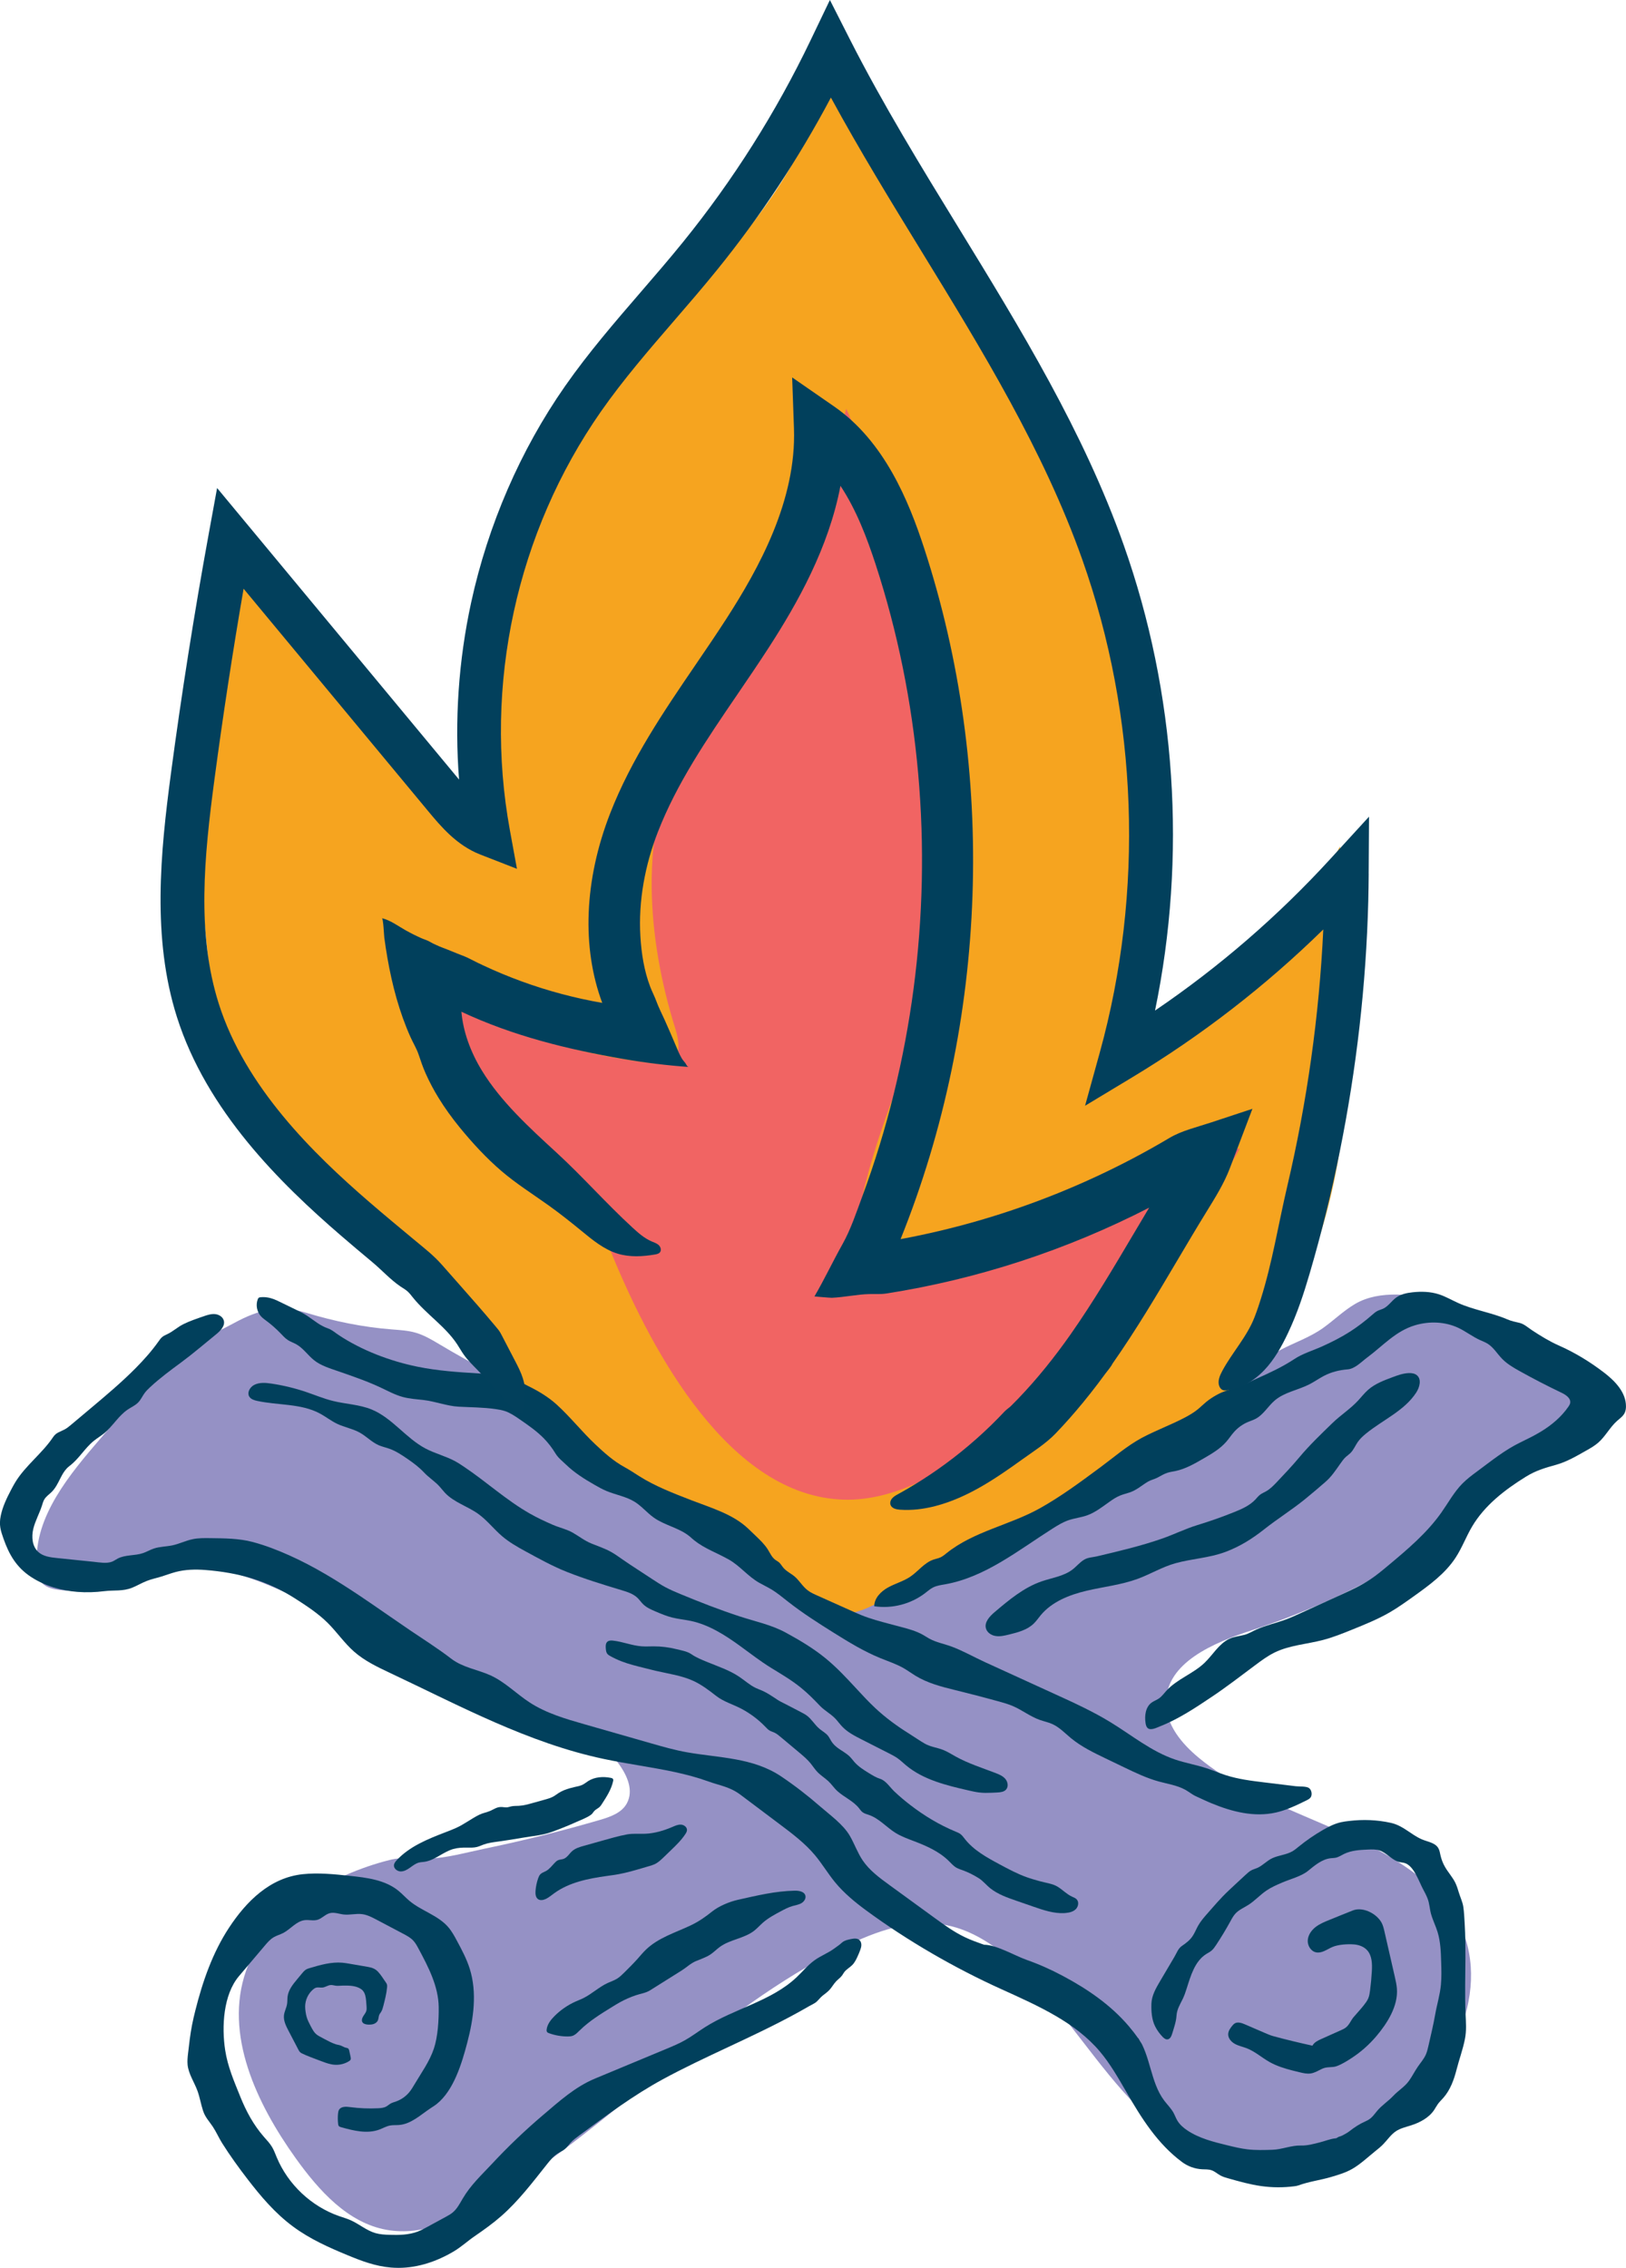
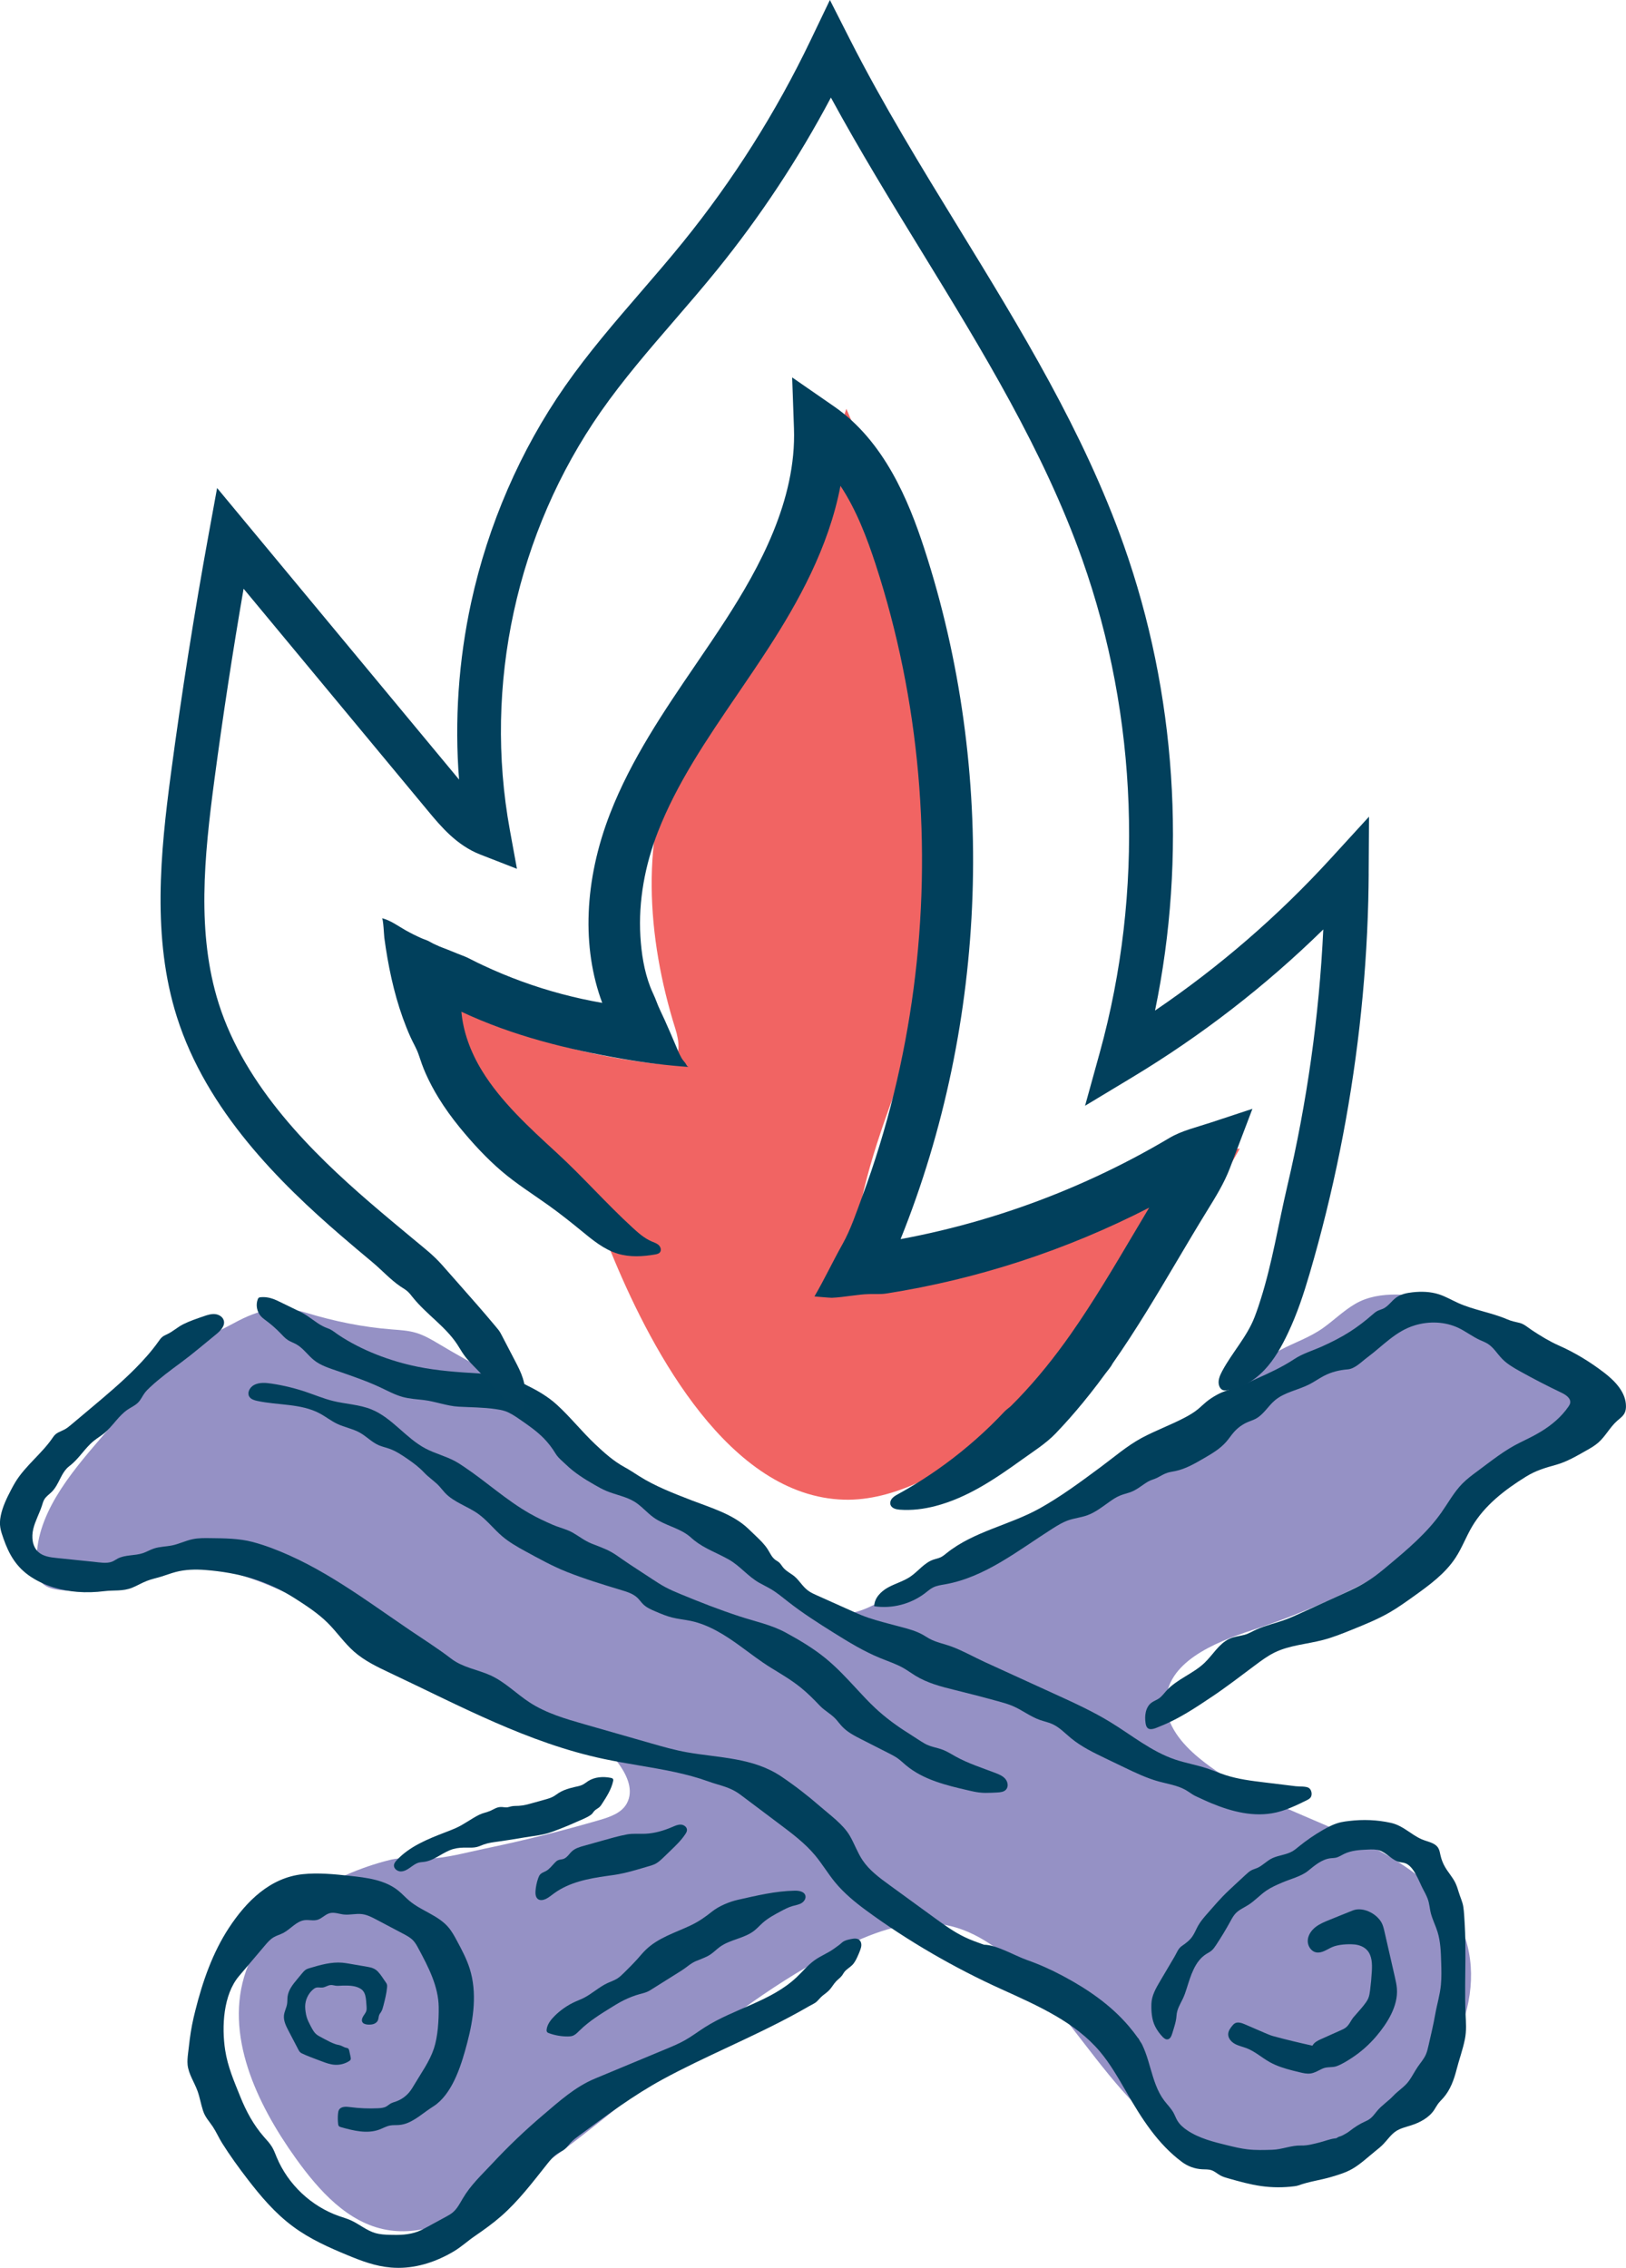
<svg xmlns="http://www.w3.org/2000/svg" id="Layer_1" data-name="Layer 1" viewBox="0 0 925.67 1290.67">
  <defs>
    <style>
      .cls-1 {
        fill: #f16463;
      }

      .cls-1, .cls-2, .cls-3, .cls-4, .cls-5 {
        stroke-width: 0px;
      }

      .cls-2 {
        fill: #9591c5;
      }

      .cls-3 {
        fill: #f6a41f;
      }

      .cls-4 {
        fill: #02405c;
      }

      .cls-5 {
        fill: #01405c;
      }
    </style>
  </defs>
-   <path class="cls-3" d="M273.16,774.9c-7.65-12.11-14.46-24.79-23.23-36.11-25.51-32.95-65.59-51.98-91.89-84.31-19.3-23.73-29.72-53.04-35.47-82.76-2.95-15.26-4.75-30.73-6.04-46.22-.65-7.74-1.17-15.48-1.63-23.23s-2.71-15.07-2.55-22.9c.02-.69.04-1.39.06-2.08,1.46-42.62,9.1-84.76,16.71-126.72,1.1-6.08,2.2-12.16,3.56-18.19.79-3.54,1.87-14.88,4.84-17.09,5.81-4.33,18.34,11.98,21.05,16.12,5.21,7.94,8.94,16.77,14.22,24.67,4.66,6.97,10.45,13.09,16.2,19.18,13.96,14.76,27.93,29.52,41.89,44.28,4.43,4.69,8.9,9.41,12.37,14.85,5.04,7.88,8.1,17.38,15.37,23.27,1,.81,2.1,1.55,3.35,1.84,2.61.6,5.28-.9,7.19-2.79,6.12-6.04,7.03-15.45,7.39-24.04,1.59-37.54-.29-76.13,12.16-111.59,1.21-3.44,2.55-6.84,3.55-10.34,1.62-5.67,2.32-11.56,3.31-17.37,1.31-7.66,3.12-15.23,5.41-22.66,6.36-20.55,25.24-36.3,39.94-51.36,16.71-17.12,34.1-33.55,50.8-50.68,36.33-37.25,70.38-80.02,80.85-130.99,32.26,56.17,64.52,112.34,96.78,168.51,37.27,64.9,75.08,131.17,90.52,204.4,4.42,20.94,6.69,42.35,6.6,63.76-.08,21.41-2.54,42.87-7.82,63.63-2.61,10.24-5.91,20.31-9.95,30.07-2.01,4.86-4.21,9.64-6.59,14.32s-5.33,8.81-6.96,13.57c-.67,1.97-1.51,3.87-2.51,5.7-.36.66-.74,1.31-1,2.02-.93,2.53-.2,5.33.53,7.92,1.39.39,2.25.8,3.55.35,1.19-.41,2.38-1.3,3.48-1.91,2.22-1.24,4.42-2.51,6.6-3.8,4.37-2.59,8.67-5.29,12.91-8.09,8.47-5.61,16.66-11.64,24.54-18.07,15.75-12.84,30.24-27.24,43.18-42.91s24.33-32.62,33.87-50.56c.86-1.62,1.7-3.24,2.53-4.87,3.89,50.91,7.77,102.15,2.47,152.93-5.31,50.78-20.38,101.61-51.08,142.41-44.3,58.87-113.77,89.61-174.07,128.62-12.51,8.09-27.13,23.76-41.55,27.67-15.13,4.09-35.11-8.49-48.54-14.51-33.52-15.03-65.68-33.36-94.88-55.72-32.04-24.53-60.44-54-82.03-88.19Z" />
  <path class="cls-2" d="M874.79,762.51c-24.57-12.86-76.24-36.25-103.22-20.49-6.56,3.83-12.04,9.23-18.21,13.66-7.74,5.55-16.38,8.31-24.65,12.72-4.64,2.48-15.25,15.55-18.99,15.55-2.16,2.05-4.4,4.22-5.27,7.07-.46,1.5-.5,3.1-.93,4.61-.93,3.31-3.55,5.84-6.06,8.19-3.1,2.91-6.2,5.81-9.3,8.72-3.32,3.11-6.71,6.27-10.8,8.26-7.71,3.74-15.06.26-22.46,2.22-5.61,1.48-8.48,6.39-12.73,10.79-9.61,9.94-20.29,18.84-31.62,26.74-23.13,16.12-49.28,28.43-76.69,35.14-2.95.72-5.92,1.38-8.77,2.41-16.88,6.1-37.72,29.07-57.45,16.65-2.74-1.72-4.82-4.28-6.97-6.69-16.42-18.51-38.5-30.85-60.14-42.85-22.35-12.39-44.69-24.78-67.04-37.16-4.36-12.73-13.47-23.77-25.13-30.47-19.25-11.07-39.05-21.08-58.19-32.52-4.3-2.57-8.66-5.17-13.47-6.57-4.47-1.31-9.17-1.54-13.81-1.91-16.5-1.31-32.67-4.62-48.49-9.44-15.21-4.63-26.85-1.97-41.13,5.82-13,7.09-28.92,13.21-39.31,24.13-13.85,14.57-26.83,30.01-39.9,45.27-17.84,20.82-36.86,45.5-32.54,72.58.27,1.67.64,3.37,1.53,4.81,1.97,3.2,5.99,4.42,9.7,4.97,24.48,3.63,47.99-11.05,72.68-12.57,22.6-1.4,44.25,8.24,64.83,17.67,13.91,6.37,27.83,12.74,41.74,19.12,9.09,4.16,18.23,8.35,26.48,14,6.98,4.77,13.27,10.55,20.63,14.7,6.49,3.66,13.63,5.96,20.72,8.23,17,5.46,39.92,8.72,54.13,19.78,10.1,7.86,30.53,26.4,22.92,40.64-2.92,5.47-9.45,7.74-15.4,9.47-21.79,6.36-43.84,11.85-66.07,16.46-10.36,2.15-21.38,5.32-31.99,5.58-7.69.19-13.92-1.18-21.62.76-33.06,8.3-69.94,29.42-81.75,63.16-12.63,36.11,6.03,75.49,28.31,106.59,13.14,18.33,29.61,36.79,51.82,40.75,20.72,3.7,41.32-6.19,59.28-17.17,70.39-43.08,126.97-107.34,200.99-143.84,18.2-8.98,38.57-16.3,58.49-12.37,14.25,2.81,26.84,11.16,37.7,20.81,24.06,21.39,41.12,49.4,62.47,73.5,21.35,24.1,49.75,45.29,81.94,45.43,25.12.12,48.6-12.68,68.24-28.34,16.72-13.34,31.84-29.38,40.64-48.87s10.63-42.83,1.45-62.15c-6.18-13-16.85-23.4-28.56-31.77-37.05-26.49-85.23-34.85-120.33-63.87-9.68-8-18.68-18.71-18.69-31.27-.03-22.95,27.12-34.22,48.93-41.36,59.92-19.6,115.48-52.44,161.54-95.49,15.05-14.07,30.12-35.52,20.09-53.52-4.18-7.51-11.92-12.27-19.54-16.25Z" />
  <path class="cls-5" d="M834.22,1105.26c-.06-3.6-.18-7.21-.4-10.8-.19-3.07-.32-6.24-.77-9.27-.41-2.76-1.72-5.41-2.54-8.11-.57-1.89-1.14-3.78-2-5.55-1.58-3.22-4.07-5.89-5.86-9-1.18-2.04-2.05-4.26-2.57-6.56-.33-1.44-.53-2.95-1.29-4.22-1.87-3.13-6.14-3.53-9.48-5.01-6.27-2.78-10.5-7.75-17.46-9.31-7.81-1.75-15.92-2.04-23.86-1.08-1.54.18-3.08.37-4.59.71-3.63.82-7,2.52-10.23,4.38-4.87,2.8-9.51,6-13.86,9.54-1.12.91-2.23,1.85-3.47,2.58-3.57,2.08-7.84,2.25-11.55,3.98-3.15,1.47-5.45,4.22-8.59,5.57-1.03.44-2.12.72-3.12,1.22-1.3.65-2.38,1.65-3.45,2.64-1.94,1.8-3.88,3.59-5.82,5.39-2.42,2.25-4.85,4.49-7.15,6.86-2.14,2.21-4.18,4.52-6.21,6.84-.84.95-1.68,1.91-2.51,2.86-1.91,2.18-3.84,4.37-5.28,6.89-1.06,1.85-1.84,3.86-2.97,5.67-1.62,2.61-3.79,4.24-6.27,5.94-2.26,1.55-2.86,3.77-4.3,6.21-2.73,4.62-5.46,9.25-8.19,13.87-2.35,3.98-4.77,8.18-4.94,12.79-.15,4.27.18,9.13,2.11,12.94,1.11,2.2,2.55,4.22,4.27,5.98.76.78,1.72,1.56,2.8,1.44,1.5-.17,2.23-1.87,2.66-3.31,1.03-3.42,2.23-6.71,2.45-10.17.23-3.64,2-6.38,3.56-9.59.9-1.85,1.56-3.8,2.18-5.76,2.34-7.36,4.63-15.58,11.14-19.73,1.01-.65,2.1-1.17,3.03-1.94,1.04-.87,1.82-2.01,2.58-3.15,2.91-4.39,5.63-8.89,8.16-13.51.88-1.61,1.76-3.26,3.03-4.59,2-2.1,4.78-3.23,7.22-4.79,3.68-2.34,6.65-5.68,10.25-8.14,2.79-1.9,5.91-3.25,9.01-4.58,4.48-1.93,10.85-3.53,14.62-6.58,3.91-3.17,7.99-6.7,12.99-7.26.98-.11,1.97-.1,2.93-.31,1.67-.37,3.12-1.37,4.66-2.12,4.19-2.06,9.01-2.31,13.68-2.51,2.17-.09,4.4-.18,6.47.49,4.23,1.36,7.12,5.64,11.46,6.63,1.07.25,2.2.28,3.24.65,5.02,1.79,7.82,10.43,10.1,14.69.93,1.74,1.86,3.48,2.58,5.31,1.17,2.95,1.17,5.89,2.02,8.91.98,3.49,2.63,6.75,3.7,10.22,1.7,5.52,1.89,11.38,2.06,17.16.13,4.32.26,8.65-.15,12.95-.54,5.72-2.27,11.21-3.25,16.82-1.05,5.99-2.49,11.92-3.84,17.84-.39,1.7-.78,3.42-1.49,5.02-1.14,2.56-3.05,4.68-4.63,7-1.75,2.56-3.12,5.37-4.93,7.89-2.46,3.44-6.13,5.56-9,8.62-2.77,2.95-6.46,5.33-9.04,8.38-2.17,2.56-3.21,4.53-6.57,6-3.66,1.61-6.32,3.39-9.43,5.8-1.01.78-2.14,1.39-3.27,2-.48.26-.96.52-1.47.7-.62.22-1.29.35-1.84.71-.21.14-.39.31-.62.41-.29.13-.61.14-.92.18-2.71.29-5.91,1.59-8.63,2.27-3.53.88-7.07,1.9-10.75,1.79-5.48-.16-10.74,2.25-16.28,2.42-4.71.15-9.45.3-14.13-.25-3.86-.45-7.65-1.37-11.43-2.29-7.91-1.93-16.01-3.93-22.79-8.45-2.26-1.5-4.37-3.32-5.75-5.65-.84-1.42-1.38-2.99-2.18-4.44-1.39-2.53-3.51-4.58-5.26-6.89-4.01-5.29-5.92-11.74-7.75-18.02-.93-3.19-1.83-6.4-3-9.52-.58-1.55-1.22-3.07-1.94-4.55-.39-.81-1.9-2.71-1.95-3.56,0,.14,0,.28,0,.43-1.71-2.41-3.53-4.77-5.47-7.06-10.31-12.14-23.54-21.2-37.51-28.64-6.85-3.65-13.45-6.61-20.77-9.2-6.72-2.38-17.17-8.6-24.22-8.6-3.76-1.33-7.52-2.67-11.11-4.4-6.08-2.92-11.58-6.91-17.03-10.88-8.59-6.25-17.17-12.5-25.76-18.74-5.62-4.09-11.35-8.3-15.23-14.07-2.92-4.35-4.64-9.4-7.28-13.93-3.77-6.46-11.14-11.7-16.78-16.61-7.05-6.14-14.47-11.9-22.23-17.12-16.07-10.81-35.15-10.52-53.56-13.76-6.98-1.23-13.81-3.18-20.62-5.13-12.58-3.6-25.16-7.2-37.74-10.8-10.8-3.09-21.77-6.26-31.2-12.36-7.7-4.98-14.22-11.84-22.59-15.58-7.43-3.32-15.62-4.37-22.21-9.43-7.5-5.76-15.52-10.82-23.45-16.18-4.24-2.87-8.49-5.82-12.78-8.78-5.21-3.61-10.43-7.22-15.7-10.75-12.82-8.57-26.01-16.71-40.11-23.03-6.74-3.02-13.74-5.74-20.88-7.64-7.86-2.1-16.2-2.11-24.28-2.21-3.33-.04-6.69-.09-9.96.59-3.94.82-7.6,2.67-11.54,3.51-3.52.75-7.22.68-10.63,1.84-2.12.72-4.07,1.9-6.2,2.61-4.68,1.56-10.04.8-14.4,3.12-1.04.55-2,1.27-3.1,1.71-3.06,1.23-7.26.42-10.46.09-6.97-.72-13.94-1.43-20.91-2.15-3.77-.39-7.82-.89-10.63-3.43-3.51-3.16-3.98-8.59-2.87-13.18,1.11-4.59,3.5-8.76,4.94-13.26.39-1.22.71-2.47,1.38-3.56.97-1.59,2.57-2.68,3.92-3.97,4.73-4.52,5.25-11.13,10.46-15.06,5.26-3.96,8.58-10.03,13.69-14.18,1.91-1.55,4.04-2.8,5.95-4.36,4.95-4.05,8.18-10.02,13.5-13.56,2-1.33,4.27-2.31,5.93-4.04,1.46-1.52,2.32-3.51,3.56-5.22.92-1.27,2.06-2.37,3.21-3.45,5.48-5.1,11.52-9.55,17.54-13.99,6.9-5.09,13.26-10.6,19.92-15.99,2.5-2.03,5.32-4.83,4.45-7.94-.58-2.09-2.78-3.42-4.94-3.63-2.16-.21-4.31.46-6.36,1.17-3.95,1.38-8.08,2.73-11.82,4.61-3.22,1.62-5.78,4.09-9.13,5.67-.97.46-1.96.89-2.79,1.56-.84.69-1.46,1.6-2.09,2.49-3.86,5.45-8.32,10.46-13.02,15.21-8.04,8.12-16.8,15.48-25.55,22.83-3.7,3.11-7.4,6.22-11.1,9.32-1.23,1.03-2.47,2.07-3.89,2.82-2.72,1.43-4.73,1.67-6.54,4.39-6.19,9.25-15.61,16.04-21.42,25.53-.87,1.42-1.65,2.89-2.43,4.37-2.47,4.71-4.85,9.61-5.91,14.85s-.06,8.3,1.53,12.85c3.22,9.19,7.4,16.47,15.81,21.96,7.83,5.1,16.97,7.71,26.24,8.45,5.18.41,10.33.23,15.47-.41,5.41-.67,10.39.19,15.71-1.93,2.87-1.15,5.54-2.78,8.42-3.9,2.63-1.02,5.4-1.61,8.1-2.42,2.79-.84,5.5-1.91,8.31-2.65,5.47-1.44,11.2-1.6,16.84-1.15,18.96,1.49,35.2,6.01,51.25,16.29,6.51,4.17,13.04,8.44,18.53,13.9,5.23,5.21,9.42,11.42,14.96,16.29,6.03,5.29,13.39,8.78,20.65,12.2,39.56,18.63,78.46,39.78,121.59,48.88,6.64,1.4,13.35,2.55,20.06,3.69,13.85,2.36,26.92,4.59,39.28,9.06,6.84,2.48,12.23,2.99,18.46,7.66,7.44,5.59,14.88,11.18,22.32,16.77,7.13,5.36,14.33,10.78,20.05,17.62,4.08,4.89,7.34,10.42,11.38,15.34,5.09,6.19,11.33,11.33,17.79,16.08,23.67,17.38,50.47,32.85,77.12,44.88,21.52,9.72,41.86,18.89,55.74,35.23,5.78,6.81,10.41,14.86,15.32,23.37,8.55,14.84,17.67,29.34,31.61,39.7,3.28,2.44,7.28,3.88,11.36,4.1,1.8.1,3.65-.03,5.36.54,1.9.64,3.41,2.08,5.17,3.03,1.4.75,2.93,1.19,4.46,1.62,6.16,1.74,12.35,3.49,18.69,4.38,6.26.88,12.63.91,18.9.1.79-.1,1.59-.22,2.34-.5,5.95-2.19,12.37-2.95,18.5-4.76,4.09-1.21,8.29-2.45,12.01-4.57,4.72-2.7,8.86-6.66,13.09-10.06,1.58-1.26,3.15-2.53,4.57-3.97,2.46-2.52,4.43-5.59,7.38-7.52,2.5-1.63,5.48-2.31,8.32-3.21,5.21-1.65,10.36-4.34,13.39-8.89.71-1.07,1.3-2.23,2.05-3.27.92-1.28,2.08-2.36,3.12-3.54,4-4.55,6.08-10.36,7.56-16.14,1.48-5.78,3.52-11.26,4.71-17.15,1.04-5.13.61-9.58.39-14.78-.44-10.49-.12-20.99-.07-31.48.02-3.03.01-6.05-.03-9.08Z" />
  <path class="cls-5" d="M561.66,1020.37c-1.44,0-2.89-.07-4.32-.25-2.02-.25-4-.7-5.98-1.16-12.63-2.9-25.78-6.05-35.7-14.4-1.53-1.28-2.96-2.68-4.58-3.84-1.6-1.14-3.35-2.03-5.1-2.92-5.17-2.63-10.33-5.25-15.5-7.88-3.92-1.99-7.93-4.05-10.97-7.23-1.21-1.26-2.24-2.68-3.39-3.99-2.78-3.17-6.56-4.98-9.38-7.95-3.37-3.55-6.83-7.02-10.62-10.11-5.45-4.44-11.15-7.75-17.09-11.4-6.18-3.8-11.9-8.28-17.77-12.53-8.54-6.19-17.68-12.04-28-14.22-3.56-.75-7.22-1.06-10.74-1.96-3.17-.81-6.2-2.09-9.22-3.37-2.56-1.09-5.19-2.22-7.17-4.17-1.13-1.11-2.01-2.45-3.14-3.55-2.46-2.4-5.89-3.47-9.18-4.46-10.57-3.19-20.85-6.33-31.11-10.39-8.11-3.21-15.94-7.57-23.64-11.76-4.61-2.51-9.19-5.13-13.18-8.53-4.73-4.03-8.56-9.08-13.61-12.71-6.07-4.36-13.74-6.52-18.89-11.94-1.07-1.13-2.01-2.37-3.04-3.53-2.68-3.01-6.18-5.17-8.88-8.05s-5.94-5.37-9.32-7.68c-3.31-2.26-6.66-4.54-10.44-5.88-2.04-.73-4.19-1.17-6.17-2.04-3.9-1.72-6.9-4.99-10.61-7.08-4.05-2.28-8.78-3.07-12.98-5.07-3.47-1.65-6.51-4.1-9.91-5.91-10.74-5.73-23.71-4.55-35.61-7.13-1.72-.37-3.6-.95-4.51-2.46-1.38-2.29.38-5.36,2.74-6.61,3.02-1.59,6.66-1.27,10.03-.76,6.74,1.02,13.4,2.64,19.85,4.84,4.98,1.7,9.85,3.74,14.95,5,7.33,1.82,15.1,2.02,22.09,4.88,11.73,4.81,19.47,16.3,30.68,22.21,5.48,2.89,11.63,4.35,17.05,7.33,1.73.95,3.36,2.05,5,3.15,12.7,8.52,24.1,19.05,37.43,26.6,4.24,2.4,8.65,4.47,13.13,6.4,3.59,1.54,7.9,2.5,11.24,4.43,3.68,2.11,6.67,4.57,10.71,6.2,3.72,1.5,7.55,2.78,11.07,4.73,2.35,1.31,4.53,2.91,6.74,4.45,2.54,1.77,5.13,3.47,7.73,5.16,2.98,1.95,5.97,3.9,8.95,5.86,2.46,1.61,4.92,3.22,7.51,4.61,2.76,1.48,5.65,2.7,8.54,3.9,11.06,4.59,22.22,8.94,33.59,12.67,8.96,2.94,18.07,4.76,26.36,9.26,7.88,4.29,15.64,8.89,22.61,14.57,6.51,5.31,12.04,11.3,17.41,17.09,3.69,4,7.18,7.77,10.9,11.25,5.9,5.52,12.44,10.33,19.3,14.59,3.03,1.88,6.02,4.03,9.09,5.77,3.15,1.78,6.88,2.17,10.22,3.47,2.53.99,4.83,2.47,7.21,3.79,7.14,3.97,15,6.44,22.64,9.37,2.08.79,4.22,1.69,5.66,3.38,1.44,1.7,1.89,4.44.39,6.09-1.22,1.35-3.23,1.54-5.05,1.64-2.01.11-4.02.22-6.03.21Z" />
-   <path class="cls-5" d="M605.92,1088.78c-5.98.31-11.87-1.68-17.55-3.65-3.26-1.13-6.53-2.26-9.79-3.39-5.18-1.79-10.47-3.64-14.77-7.05-2.32-1.84-4.24-4.33-6.74-5.86-2.75-1.69-5.69-3.22-8.73-4.33-1.31-.48-2.66-.87-3.87-1.57-1.73-1-3.04-2.56-4.47-3.95-5.41-5.3-12.54-8.43-19.62-11.13-3.62-1.38-7.3-2.7-10.59-4.74-5.15-3.21-9.29-8.16-15.01-10.17-1.31-.46-2.72-.78-3.81-1.64-.78-.62-1.33-1.47-1.95-2.24-3.3-4.14-8.38-6.19-12.25-9.67-1.95-1.75-3.33-3.97-5.26-5.75s-4.31-3.23-6.18-5.19c-1.43-1.5-2.55-3.28-3.86-4.89-1.92-2.34-4.26-4.3-6.58-6.25-3.49-2.92-6.98-5.84-10.47-8.76-1.14-.96-2.3-1.92-3.66-2.54-.83-.38-1.73-.62-2.53-1.07-.98-.56-1.75-1.4-2.53-2.21-3.93-4.08-8.51-7.53-13.51-10.19-4.69-2.5-10.24-4.05-14.44-7.34-4.06-3.17-8.19-6.32-12.88-8.51-6.75-3.14-14.26-4.1-21.51-5.8-.89-.21-1.77-.43-2.66-.65-1.5-.37-2.99-.74-4.49-1.12-4.16-1.03-8.34-2.07-12.34-3.61-2.19-.85-4.33-1.84-6.38-2.98-.7-.38-1.41-.81-1.86-1.46-.54-.78-.65-1.77-.74-2.71-.14-1.45-.18-3.16.95-4.09.85-.7,2.08-.69,3.17-.57,5.5.6,10.73,2.83,16.25,3.24,2.29.17,4.59.02,6.89.02,4.37,0,8.74.54,12.97,1.61,2.95.74,6.09,1.2,8.58,2.92,2.7,1.87,5.91,3.15,8.94,4.39,6.17,2.54,12.62,4.64,18.2,8.39,3.17,2.13,6.03,4.78,9.48,6.41,1.25.59,2.57,1.04,3.83,1.61,1.2.54,2.36,1.18,3.49,1.86,1.11.66,2.2,1.36,3.28,2.08,1.15.78,2.29,1.59,3.53,2.21,3.85,1.9,7.66,3.98,11.5,5.95,1.15.59,2.31,1.19,3.36,1.96,2.78,2.07,4.52,5.27,7.17,7.51,1.63,1.37,3.59,2.38,4.92,4.04.83,1.05,1.36,2.3,2.11,3.41.77,1.16,1.77,2.15,2.85,3.02,2.47,1.97,5.43,3.33,7.62,5.59.9.93,1.65,1.98,2.5,2.95,2.32,2.62,5.34,4.49,8.32,6.32,1.99,1.22,4.02,2.47,6.26,3.17,3.27,1.02,5.65,4.88,8.11,7.21,2.83,2.68,5.82,5.19,8.9,7.57,7.96,6.14,16.63,11.4,25.92,15.24.99.41,2,.81,2.85,1.46.95.73,1.64,1.73,2.38,2.67,5.09,6.52,12.6,10.62,19.88,14.53,5.02,2.69,10.05,5.4,15.42,7.31,2.4.86,4.86,1.55,7.31,2.24,3.24.91,7.5,1.43,10.33,3.19,2.84,1.76,5.08,4.23,8.18,5.65.93.42,1.92.78,2.62,1.53,1.4,1.5.95,4.09-.49,5.55-1.45,1.46-3.58,1.99-5.62,2.18-.32.03-.64.05-.95.07Z" />
  <path class="cls-5" d="M736.02,1178.42c-4.63-1.19-9.2-2.59-13.34-4.93-4.4-2.49-8.25-5.99-12.97-7.81-2.22-.85-4.6-1.32-6.68-2.46-2.09-1.14-3.91-3.21-3.83-5.58.06-1.79,1.17-3.35,2.3-4.73.39-.47.79-.94,1.3-1.28,1.76-1.15,4.09-.34,6.02.5,3.77,1.63,7.55,3.26,11.32,4.89,1.57.68,3.14,1.35,4.78,1.8,7.32,2,14.82,3.77,22.25,5.42.96-1.92,3.07-2.93,5.03-3.81,3.69-1.65,7.38-3.3,11.07-4.95.99-.44,1.99-.89,2.86-1.55,2.04-1.55,2.87-4.05,4.45-5.94,1.89-2.25,3.92-4.34,5.74-6.67.99-1.27,2-2.56,2.62-4.04.6-1.42.82-2.96,1.02-4.48.48-3.65.82-7.33,1.02-11.01.23-4.18.12-8.82-2.7-11.91-1.85-2.03-4.62-3.04-7.36-3.27-3.67-.31-9.14.01-12.55,1.52-2.98,1.32-5.91,3.63-9.11,2.99-2.95-.59-4.91-3.77-4.77-6.77.15-3.01,2.02-5.71,4.38-7.58,2.36-1.86,5.19-3.01,7.99-4.14,4.44-1.79,8.87-3.62,13.32-5.37,5.69-2.24,13.51,1.77,16.34,6.97.84,1.55,1.24,3.29,1.64,5.01,1.96,8.55,3.91,17.1,5.87,25.65.52,2.27,1.04,4.56,1.22,6.89.75,9.92-5.49,19.69-11.64,26.97-4.1,4.85-8.89,9.11-14.22,12.56-2.6,1.69-5.43,3.46-8.35,4.55-2.68,1-5.37.17-8.16,1.43-2.2,1-4.29,2.38-6.68,2.75-2.11.32-4.24-.18-6.31-.68-1.29-.31-2.58-.62-3.87-.95Z" />
  <path class="cls-5" d="M226.84,1290.67c-1.43,0-2.88-.06-4.35-.18-8.91-.76-16.8-3.79-24.78-7.09-10.28-4.26-21.14-9.02-30.91-16.26-10.41-7.71-18.54-17.45-25.77-26.83-5.15-6.67-10.09-13.51-14.59-20.65-1.9-3.02-3.35-6.42-5.31-9.36-2.1-3.15-4.33-5.32-5.55-9.08-1.23-3.76-1.84-7.71-3.21-11.41-1.83-4.93-5.01-9.45-5.57-14.67-.23-2.2.02-4.42.27-6.62.61-5.33,1.21-10.67,2.23-15.94.53-2.76,1.18-5.49,1.86-8.21,4.17-16.64,9.86-33.11,19.31-47.42,9.88-14.97,23.3-28.35,41.91-30.32,8.86-.94,17.8,0,26.67.93,9.73,1.03,20.05,2.29,27.67,8.42,2.25,1.81,4.18,4,6.4,5.85,6.82,5.7,16.17,8.15,22,14.86,2.06,2.37,3.58,5.16,5.06,7.93,2.74,5.1,5.48,10.25,7.22,15.77,4.29,13.6,2.22,28.39-1.41,42.18-3.04,11.54-7.61,27.03-17.32,34.81-1.12.9-2.36,1.64-3.55,2.44-5.71,3.8-11.1,9-17.94,9.55-1.7.14-3.43-.03-5.11.29-2.12.39-4.01,1.52-6.03,2.28-6.97,2.62-14.73.69-21.9-1.33-.5-.14-1.03-.31-1.33-.73-.21-.3-.27-.68-.31-1.05-.23-1.93-.25-3.88-.08-5.81.07-.83.19-1.68.63-2.38,1.21-1.91,3.99-1.76,6.23-1.46,5.29.7,10.64.93,15.97.66,1.61-.08,3.28-.22,4.68-1.01.8-.45,1.48-1.1,2.27-1.57,1.03-.61,2.21-.91,3.33-1.31,2.9-1.04,5.51-2.88,7.47-5.25,1.15-1.39,2.08-2.96,3-4.51,3.92-6.63,8.51-12.9,10.99-20.26,2.31-6.88,2.85-16.43,2.76-23.68-.15-11.82-5.88-22.77-11.46-33.19-.9-1.68-1.82-3.39-3.14-4.76-1.5-1.56-3.44-2.61-5.34-3.63-5.21-2.79-10.44-5.55-15.68-8.28-2.57-1.34-5.2-2.69-8.08-3.04-3.43-.43-6.91.6-10.34.22-2.7-.3-5.42-1.45-8.04-.74-2.56.69-4.4,3.03-6.95,3.77-2.35.69-4.89-.11-7.32.2-4.75.61-7.94,5.11-12.2,7.31-1.78.92-3.76,1.43-5.48,2.46-1.97,1.18-3.5,2.97-4.98,4.72-4.9,5.79-9.8,11.58-14.71,17.37-8.95,10.57-9.88,28.82-7.85,42.08,1.45,9.48,5.1,17.8,8.62,26.54,3.37,8.36,7.52,16.06,13.49,22.89,1.59,1.81,3.27,3.56,4.52,5.62,1.15,1.89,1.89,3.99,2.74,6.02,6.46,15.45,19.72,27.92,35.54,33.42,2.15.75,4.34,1.37,6.42,2.29,4.9,2.16,9.08,5.89,14.23,7.38,2.58.74,5.28.89,7.96.97,5.43.17,11.01.09,16.1-1.84,1.94-.74,3.78-1.74,5.6-2.73,3.49-1.9,6.98-3.8,10.47-5.7,1.3-.7,2.6-1.42,3.74-2.35,2.56-2.09,4.12-5.13,5.79-7.98,4.57-7.79,10.65-13.34,16.67-19.79,9.14-9.82,18.86-19.1,29.09-27.78,9.35-7.93,18.23-16.02,29.55-20.74,13.51-5.62,27.03-11.25,40.54-16.87,3.67-1.53,7.35-3.06,10.8-5.02,3.91-2.22,7.49-4.95,11.29-7.36,16.8-10.65,37.73-14.78,52.19-28.45,3.38-3.19,6.36-6.88,10.15-9.62,3.52-2.54,7.52-4.02,11.09-6.59.67-.49,1.35-.97,2.02-1.46.57-.41,1.14-.82,1.68-1.29.39-.33.75-.7,1.16-1,1.35-1.02,3.07-1.39,4.72-1.73,1.66-.34,3.6-.61,4.88.51.79.68,1.13,1.77,1.13,2.81s-.33,2.05-.69,3.03c-.41,1.12-.88,2.21-1.37,3.3-.82,1.83-1.71,3.68-3.12,5.11-1.44,1.46-3.38,2.43-4.6,4.09-.42.57-.74,1.2-1.15,1.78-.95,1.32-2.35,2.25-3.47,3.44-1.4,1.48-2.36,3.32-3.74,4.82-1.1,1.2-2.44,2.14-3.72,3.14-1.36,1.06-2.3,2.35-3.51,3.5-1.16,1.1-2.97,1.83-4.37,2.64-1.79,1.04-3.58,2.06-5.39,3.06-7.24,4.02-14.62,7.76-22.07,11.38-6.23,3.03-12.5,5.97-18.77,8.91-12.43,5.83-25.27,11.84-37.2,18.34-16.92,9.21-31.85,20.46-47.33,31.81-1.78,1.31-3.58,2.62-5.06,4.26-1.06,1.17-1.96,2.51-3.17,3.52-1.26,1.05-2.8,1.7-4.18,2.59-2.46,1.59-4.34,3.92-6.16,6.21-8.13,10.23-16.07,20.72-25.88,29.34-4.76,4.18-9.92,7.87-15.14,11.45-4.14,2.83-7.66,6.15-12.03,8.74-9.5,5.63-20.28,9.32-31.4,9.32Z" />
  <path class="cls-5" d="M227.61,1065.02c-1.81-.27-3.53-1.78-3.33-3.59.12-1.08.85-1.98,1.59-2.78,7.26-7.8,17.52-11.97,27.47-15.79,2.09-.8,4.19-1.6,6.23-2.52,4.7-2.09,8.75-5.34,13.37-7.59,1.99-.97,4.17-1.29,6.14-2.15,2.36-1.04,3.91-2.37,6.7-2.2,1.01.06,2.02.29,3.03.17.74-.09,1.45-.36,2.18-.53,1.42-.33,2.89-.24,4.34-.32,2.73-.15,5.39-.89,8.02-1.63,2.22-.62,4.45-1.24,6.67-1.86,1.8-.5,3.62-1.01,5.24-1.95.94-.55,1.8-1.24,2.72-1.83,1.95-1.26,4.15-2.09,6.38-2.73.9-.26,1.8-.49,2.72-.69,1.6-.35,3.25-.63,4.7-1.38,1.07-.55,2-1.34,3.01-1.99,3.75-2.4,8.53-2.73,12.9-1.86.52.1,1.1.27,1.33.74.18.35.11.77.02,1.15-1.03,4.69-3.69,8.83-6.31,12.86-.42.65-.85,1.31-1.42,1.84-.86.81-2.01,1.28-2.85,2.12s-1.03,1.56-1.93,2.23c-2.45,1.82-5.84,3-8.61,4.26-4.54,2.06-9.18,3.91-13.88,5.6-5.02,1.81-10.52,2.28-15.77,3.16-4.87.82-9.75,1.63-14.64,2.3-2.77.38-5.58.71-8.22,1.66-1.33.48-2.62,1.11-3.99,1.44-1.84.45-3.77.36-5.66.34-2.6-.03-5.24.09-7.74.8-5.83,1.67-10.55,6.5-16.56,7.31-.97.13-1.95.15-2.9.39-1.91.47-3.51,1.75-5.11,2.89s-3.42,2.21-5.39,2.17c-.16,0-.32-.02-.47-.04Z" />
  <path class="cls-5" d="M310.62,1080.76c-1.38.64-3.08.95-4.31.08-1.4-.98-1.56-2.97-1.44-4.67.18-2.44.68-4.86,1.49-7.17.3-.85.65-1.71,1.29-2.36.85-.86,2.08-1.21,3.15-1.79,2.07-1.13,3.48-3.14,5.13-4.83.52-.53,1.08-1.04,1.76-1.34.97-.43,2.09-.39,3.09-.74,2.1-.73,3.25-2.93,4.91-4.41,1.87-1.66,4.36-2.39,6.77-3.06,3.39-.95,6.77-1.9,10.16-2.85,4.76-1.34,9.4-2.71,14.3-3.62,3.46-.64,7-.23,10.5-.38,5.3-.24,10.47-1.78,15.35-3.87,1.57-.68,3.2-1.43,4.91-1.33s3.49,1.43,3.41,3.14c-.04.81-.46,1.54-.9,2.21-2.28,3.48-5.3,6.4-8.29,9.28-1.34,1.3-2.69,2.59-4.03,3.89-1.56,1.51-3.17,3.04-5.13,3.98-.99.47-2.04.78-3.1,1.09-1.3.38-2.6.76-3.91,1.15-4.5,1.32-9.01,2.64-13.63,3.48-2.2.4-4.42.69-6.64,1-10.52,1.47-21.37,3.59-29.96,9.84-1.53,1.11-2.98,2.35-4.67,3.2-.06.03-.13.06-.19.09Z" />
-   <path class="cls-5" d="M566.09,930.94c-2.17-.56-4.18-2.01-4.79-4.15-1.03-3.61,2.14-6.94,5-9.37,8.15-6.9,16.56-13.95,26.66-17.43,5.97-2.06,12.58-2.9,17.59-6.74,2.33-1.78,4.23-4.23,6.8-5.7,2.23-1.27,4.62-1.22,7.08-1.8,12.51-2.95,25.44-6,37.37-10.19,6.74-2.37,13.09-5.54,19.89-7.62,7.09-2.16,14.08-4.63,20.95-7.39,4.38-1.76,8.84-3.74,12.07-7.18.85-.91,1.61-1.91,2.59-2.67,1.04-.81,2.29-1.3,3.44-1.95,2.46-1.39,4.44-3.47,6.38-5.52,4.25-4.49,8.51-8.99,12.48-13.74,5.84-7,12.4-13.26,18.94-19.61,4.66-4.52,10.18-8.02,14.59-12.77,1.91-2.06,3.63-4.3,5.74-6.16,3.88-3.41,8.84-5.29,13.68-7.09,3.08-1.15,6.23-2.32,9.51-2.42,1.61-.05,3.32.19,4.56,1.22,2.77,2.31,1.59,6.83-.37,9.86-6.72,10.36-18.93,15.49-28.51,23.28-1.76,1.43-3.46,2.98-4.76,4.84-1.46,2.1-2.41,4.58-4.24,6.36-.76.74-1.65,1.34-2.45,2.05-1.31,1.17-2.33,2.61-3.33,4.05-2.65,3.77-4.98,7.32-8.46,10.33-3.88,3.37-7.79,6.71-11.78,9.94-7.39,5.98-15.54,11.06-22.91,16.89-6.92,5.47-13.88,9.86-22.2,12.97-9.36,3.49-19.01,3.81-28.43,6.43-7.44,2.07-14.15,6.16-21.39,8.84-9.4,3.48-19.5,4.53-29.25,6.83-9.75,2.31-19.65,6.2-26.06,13.9-1.32,1.59-2.48,3.32-3.96,4.76-3.73,3.64-9.05,5.02-14.11,6.26-2.44.6-4.95,1.2-7.43.85-.29-.04-.58-.1-.87-.17Z" />
+   <path class="cls-5" d="M566.09,930.94Z" />
  <path class="cls-5" d="M326.56,1158.38c-.2.1-.41.19-.63.26-.84.28-1.75.33-2.64.34-3.65.03-7.3-.6-10.73-1.85-.43-.16-.87-.34-1.13-.71-.31-.43-.29-1-.22-1.52.41-2.89,2.31-5.35,4.37-7.43,3.5-3.53,7.67-6.4,12.21-8.41,1.37-.61,2.77-1.13,4.11-1.79,4.96-2.4,9.02-6.4,14.03-8.71,1.76-.81,3.63-1.41,5.29-2.42,1.57-.96,2.9-2.27,4.21-3.57,2.6-2.57,5.2-5.15,7.63-7.88,1.51-1.7,2.96-3.47,4.6-5.05,7.07-6.85,16.79-9.72,25.49-13.84,4.55-2.15,8.33-4.79,12.23-7.91,3.94-3.15,9.95-5.63,14.91-6.73,10.67-2.37,21.05-4.92,32.09-5.14,2.4-.05,5.42.42,6.1,2.72.5,1.71-.72,3.51-2.26,4.4s-3.36,1.13-5.07,1.63c-2.34.68-4.52,1.83-6.67,2.98-3.58,1.91-7.19,3.84-10.22,6.52-1.68,1.48-3.16,3.18-4.93,4.55-5.68,4.41-13.61,4.94-19.45,9.14-1.9,1.37-3.53,3.1-5.48,4.39-2.53,1.68-5.45,2.56-8.22,3.75-3.13,1.34-5.19,3.48-7.96,5.24-6.04,3.83-12.12,7.62-18.18,11.41-2.45,1.53-5.37,1.87-8.15,2.82-3.08,1.04-6.07,2.36-8.92,3.93-1.54.85-3.03,1.77-4.52,2.69-6.53,4.02-13.11,8.09-18.57,13.48-1.02,1-2.04,2.08-3.31,2.7Z" />
  <path class="cls-5" d="M188.37,1174.78c-1.96-.4-3.87-1.13-5.75-1.84-2.01-.76-4.01-1.52-6.02-2.29-1.63-.62-3.21-1.28-4.77-2.05-1.35-.66-1.66-1.53-2.37-2.88-1.74-3.34-3.49-6.67-5.23-10.01-1.43-2.74-2.9-5.69-2.57-8.76.24-2.22,1.42-4.24,1.77-6.44.23-1.41.11-2.85.29-4.26.49-3.77,3.02-6.91,5.45-9.83.92-1.1,1.84-2.21,2.76-3.31.76-.91,1.54-1.84,2.59-2.39.51-.27,1.08-.44,1.63-.6,6.12-1.82,12.41-3.67,18.77-3.11,1.39.12,2.76.36,4.13.59,3.46.6,6.93,1.19,10.39,1.79,2.3.4,4.09,1,5.71,2.7,1.67,1.75,2.85,3.8,4.26,5.77.35.49.72,1,.88,1.59.15.55.11,1.13.06,1.7-.33,3.47-1.2,6.87-2.06,10.25-.34,1.31-.68,2.65-1.43,3.78-.29.44-.65.85-.88,1.33-.5,1.02-.38,2.25-.84,3.29-.59,1.34-2.04,2.14-3.49,2.34-1.9.27-5.69.23-5.62-2.47.03-1,.56-1.92,1.12-2.75.56-.83,1.18-1.66,1.43-2.63.18-.72.15-1.48.11-2.22-.06-1.12-.15-2.24-.25-3.36-.2-2.11-.54-4.37-1.98-5.92-.59-.63-1.34-1.11-2.12-1.48-2.87-1.35-6.18-1.32-9.35-1.27-1.25.02-2.62.21-3.86.06-1.06-.13-1.99-.51-3.11-.36-1.51.2-2.82,1.2-4.33,1.39-1.25.16-2.56-.25-3.77.1-.68.2-1.28.64-1.81,1.11-2.7,2.36-4.33,5.89-4.38,9.48-.02,1.03.09,2.06.24,3.08.15,1.04.34,2.08.64,3.08.54,1.83,1.44,3.54,2.33,5.24.94,1.78,1.92,3.63,3.54,4.84.55.41,1.16.74,1.76,1.06.85.46,1.7.91,2.55,1.37,2.01,1.08,4.04,2.16,6.21,2.89,1.01.34,2.13.43,3.11.82s1.8.98,2.87,1.21c.43.09.88.15,1.22.42.41.33.55.89.66,1.41.24,1.11.48,2.22.72,3.32.12.54.23,1.13,0,1.63-.19.41-.58.69-.97.92-2.35,1.45-5.15,2.15-7.91,2-.77-.04-1.53-.15-2.28-.31Z" />
  <path class="cls-1" d="M705.81,653.69c-24.47,1.89-46.36,15.05-68.28,26.08-47.4,23.84-99.21,38.89-152.01,44.14,1.13-72.83,47.04-138.03,55.77-210.34,3.48-28.83.94-58.07-3.28-86.8-9.83-66.86-28.8-132.36-56.21-194.13-12.95,41.39-26.11,83.26-48.71,120.28-14.93,24.45-33.85,46.55-45.98,72.51-23.14,49.52-18.96,108.04-2.6,160.19,2.09,6.68,3.45,15.81-2.77,19.01-2.49,1.28-5.47,1.04-8.25.73-48.11-5.3-95.1-20.49-137.2-44.36,21.23,31.2,44.87,60.76,70.64,88.33,7.85,8.39,15.93,16.65,22.42,26.13,8.85,12.91,14.5,27.68,20.56,42.1,21.61,51.42,65.23,134.02,130.5,135.93,57.11,1.67,121.51-67,156.84-105.45,26.36-28.69,49.46-60.38,68.55-94.35Z" />
  <path class="cls-5" d="M512.23,859.19c-2.09-.16-4.57-.76-5.26-2.75-.45-1.29.08-2.75.99-3.77.9-1.02,2.13-1.69,3.32-2.34,12.54-6.9,24.47-14.9,35.61-23.87,5.93-4.77,11.64-9.82,17.1-15.12,2.73-2.65,5.39-5.37,8-8.14,1.11-1.17,2.45-1.94,3.6-3.08,1.31-1.3,2.6-2.61,3.87-3.93,11.02-11.43,20.96-23.88,30.08-36.87,12.81-18.27,24.53-38.05,35.86-57.18,2.91-4.92,5.85-9.87,8.82-14.84-46.87,24.09-97.65,40.74-149.61,48.85-3.31.51-6.34.25-9.68.33-3.58.08-7.14.54-10.69,1.01-3.54.46-7.09.95-10.67,1.1-.92.04-9.9-.77-9.91-.76,5.68-9.73,10.45-19.91,15.95-29.71,4.77-8.5,7.97-18.29,11.37-27.44,7.06-19.06,13.02-38.52,17.87-58.25,4.86-19.77,8.62-39.8,11.28-59.98,2.66-20.2,4.2-40.54,4.64-60.91.44-20.36-.24-40.75-2.03-61.04-1.79-20.26-4.7-40.43-8.74-60.36-4.03-19.9-9.19-39.58-15.49-58.89-4.93-15.11-11.03-31.19-20.04-44.74-6.72,35.34-24.52,66.8-40.63,91.75-5.77,8.94-11.79,17.77-17.81,26.6-17.83,26.14-34.67,50.84-45.5,78.62-7.3,18.74-11.17,39.25-9.96,59.38.58,9.72,2.1,19.56,5.58,28.69,1.08,2.84,2.52,5.53,3.55,8.36,1.31,3.6,3.14,7.08,4.7,10.58,2.17,4.88,4.33,9.76,6.38,14.69.99,2.39,1.97,4.8,3.28,7.04.59,1,1.28,1.8,2.01,2.67.53.64,1.03,2.27,2.05,2.34-12.46-.89-24.87-2.4-37.17-4.53-31.81-5.49-62.87-13.11-92.27-26.9.94,10.93,4.94,22.55,11.77,33.67,10.71,17.46,26.76,32.17,42.27,46.4,14.93,13.69,28.34,28.99,43.3,42.72,3.34,3.07,6.81,6.15,10.98,7.93,1.4.6,2.9,1.06,4.01,2.1s1.66,2.89.71,4.08c-.65.82-1.78,1.07-2.82,1.25-7.01,1.21-14.34,1.62-21.16-.44-7.96-2.41-14.54-7.93-20.97-13.21-6.05-4.96-12.18-9.81-18.55-14.36-8.97-6.41-18.36-12.3-26.75-19.49-8.62-7.38-16.53-15.98-23.71-24.75-4.41-5.4-8.51-11.05-12.16-17-2.73-4.45-5.18-9.07-7.3-13.84-1.56-3.51-2.77-7.08-3.98-10.7-1.15-3.42-3.17-6.66-4.65-9.99-3.18-7.1-5.77-14.46-7.91-21.94-2.14-7.52-3.82-15.17-5.17-22.87-.68-3.86-1.27-7.73-1.79-11.62-.17-1.23-.58-10.89-1.34-11.18,4.98,1.25,9.06,4.41,13.46,6.88,2.93,1.64,5.93,3.15,9,4.51,1.5.67,3.26,1.13,4.67,1.96,1.3.77,2.54,1.41,3.96,1.99,1.88.94,3.97,1.61,5.92,2.4,2.02.82,4.03,1.63,6.05,2.45,1.92.78,3.92,1.47,5.79,2.36,1.93.92,3.82,1.94,5.74,2.87,1.04.5,2.08,1,3.13,1.49,7.16,3.35,14.46,6.38,21.89,9.09,14.86,5.41,30.2,9.5,45.78,12.2-11.69-31.31-10.36-69.71,4.52-107.89,12.03-30.87,30.6-58.11,48.57-84.46,5.88-8.62,11.76-17.25,17.4-25.98,18.76-29.06,40.11-67.68,38.66-108.62l-1.03-29.02,23.88,16.53c28.57,19.78,42.44,53.61,51.33,80.87,41.36,126.83,36.33,269.23-13.48,393.02,30.78-5.7,60.97-14.55,89.98-26.31,14.51-5.88,28.73-12.49,42.58-19.79,6.92-3.65,13.75-7.47,20.47-11.47,6.98-4.15,15.34-6.06,23.08-8.62,8.06-2.66,16.13-5.32,24.19-7.98-4.25,11.2-8.5,22.39-12.76,33.59-3.41,8.98-8.31,16.74-13.33,24.9-5.6,9.09-11.04,18.27-16.48,27.46-11.61,19.6-23.62,39.88-37.07,59.06-1.01,2.02-2.77,3.91-4.1,5.73-1.41,1.94-2.84,3.86-4.29,5.77-2.78,3.66-5.63,7.27-8.55,10.82-4.91,5.97-10.02,11.76-15.37,17.34-5.57,5.82-12.76,10.3-19.32,15.02-15.18,10.94-31.07,21.68-49.19,26.38-6.58,1.71-13.41,2.59-20.36,2.07Z" />
  <path class="cls-5" d="M741.17,1025.91c-4.78,2.3-9.65,4.46-14.82,5.63-12.41,2.8-25.09-.49-36.59-5.24-3.02-1.24-5.94-2.66-8.91-4.01-2.27-1.03-4-2.57-6.18-3.76-4.62-2.51-9.95-3.27-14.96-4.65-6.92-1.9-13.44-5.03-19.91-8.14-3.42-1.65-6.85-3.29-10.27-4.94-6.88-3.31-13.83-6.66-19.73-11.5-3.5-2.88-6.68-6.32-10.83-8.16-2.26-1-4.7-1.48-7.03-2.31-5.36-1.89-9.93-5.53-15.14-7.8-2.73-1.19-5.62-2-8.49-2.79-8.25-2.26-16.53-4.44-24.83-6.46-7.73-1.88-15.53-3.93-22.38-8.13-2.22-1.36-4.32-2.91-6.57-4.21-4.25-2.45-8.97-3.97-13.51-5.84-9.3-3.81-17.92-9.08-26.44-14.41-8.81-5.5-17.58-11.1-25.76-17.5-3.2-2.5-6.32-5.14-9.81-7.22-2.21-1.32-4.54-2.41-6.78-3.68-6.48-3.67-10.93-9.61-17.3-13.22-6.47-3.67-13.65-6.16-19.55-10.8-.92-.72-1.76-1.55-2.66-2.29-5.94-4.93-14.12-6.28-20.43-10.72-3.87-2.72-6.92-6.52-10.93-9.03-4.88-3.05-10.76-3.96-16.07-6.18-2.35-.98-4.59-2.23-6.8-3.5-5.98-3.44-11.37-6.8-16.31-11.56-2.32-2.23-4.4-3.74-6.07-6.49-1.84-3.02-4-5.84-6.47-8.37-4.12-4.21-9.01-7.58-13.87-10.92-2.63-1.81-5.3-3.64-8.33-4.65-1.74-.58-3.57-.88-5.39-1.14-7.02-1.01-13.95-.97-20.97-1.36-6.65-.37-13.29-3.01-19.96-3.79-3.97-.46-7.99-.69-11.85-1.74-4.3-1.17-8.26-3.32-12.29-5.22-7.74-3.66-15.85-6.45-23.93-9.25-4.78-1.66-10.37-3.27-14.36-6.52-3.45-2.79-6.06-6.75-9.98-8.97-1.53-.87-3.23-1.41-4.71-2.35-1.67-1.06-3-2.56-4.37-3.99-2.41-2.5-5.02-4.81-7.81-6.89-1.15-.86-2.33-1.68-3.29-2.75-2.3-2.56-3.02-6.43-1.79-9.65.13-.33.29-.67.58-.88.25-.17.55-.22.85-.26,2.68-.33,5.41.18,7.93,1.16,1.09.43,2.15.94,3.2,1.45,3.1,1.5,6.19,3.01,9.29,4.51,2.09,1.01,4.18,2.03,6.11,3.3.15.1.3.2.46.31,3.91,2.67,7.09,5.45,11.62,7.01,2.17.75,4.07,2.46,6.02,3.75,13.28,8.8,29.32,14.85,44.92,18.03,11.47,2.34,23.2,3.12,34.89,3.82,2.3.14,4.61.27,6.85.82,1.39.34,2.74.84,4.12,1.22,3.07.84,6.59.45,9.54,1.47,2.55.88,5.21,2.51,7.66,3.7,5.81,2.84,11.45,6.24,16.25,10.61,7.65,6.98,14.23,15.31,21.79,22.46,5.19,4.91,10.58,9.71,16.85,13.12,2.87,1.56,5.47,3.32,8.23,5.07,9.03,5.7,19.26,9.66,30.08,13.84,10.81,4.17,23.4,7.84,31.92,15.99,1.48,1.41,2.95,2.83,4.43,4.24,2.47,2.37,4.97,4.77,6.79,7.67,1.29,2.06,2.28,4.42,4.23,5.86.68.5,1.45.87,2.1,1.42.88.74,1.46,1.77,2.16,2.68,2.1,2.73,5.37,3.87,7.67,6.23,2.57,2.64,4.33,5.69,7.53,7.74,1.33.85,2.77,1.51,4.21,2.15,5.23,2.36,10.47,4.7,15.71,7.04,1.65.74,3.3,1.47,4.95,2.21,1.67.75,3.34,1.49,5.04,2.17,5.03,2.01,10.27,3.4,15.5,4.79,2.23.59,4.46,1.18,6.7,1.78,4.28,1.14,8.61,2.29,12.47,4.47,1.21.68,2.36,1.46,3.57,2.13,4,2.22,8.69,3.03,12.96,4.64,6.4,2.4,12.59,5.94,18.87,8.81,6.78,3.1,13.57,6.2,20.35,9.3,6.65,3.04,13.29,6.08,19.94,9.11,10.57,4.83,21.17,9.67,31.08,15.74,12.11,7.4,23.32,16.68,36.76,21.24,5.9,2,12.1,3.04,18.02,4.99,3.61,1.19,7.1,2.71,10.71,3.88,7.18,2.33,14.73,3.26,22.23,4.17,5.93.72,11.86,1.44,17.79,2.17,1.94.24,5.82-.07,7.44.97,1.61,1.03,2.1,3.94.99,5.43-.6.8-1.53,1.26-2.43,1.7-.83.4-1.65.8-2.48,1.2Z" />
  <path class="cls-5" d="M660.28,982.54c-1.8.7-5.39,2.62-7.09.77-.66-.71-.88-1.71-1.03-2.67-.65-4.2-.02-9.11,3.4-11.63,1.28-.94,2.84-1.45,4.15-2.35,1.67-1.14,2.87-2.83,4.22-4.33,6.04-6.72,15.27-9.73,21.8-15.97,4.74-4.53,8.1-10.76,14-13.61,2.8-1.35,5.78-1.55,8.72-2.33,2.4-.64,4.4-1.95,6.73-2.99,5.48-2.45,11.39-3.72,17-5.81,2.72-1.02,5.36-2.22,7.99-3.42,7.66-3.49,15.32-6.99,22.98-10.48,5.86-2.67,11.75-5.36,17.1-8.95,3.48-2.33,6.71-5.02,9.93-7.71,11.03-9.21,22.18-18.59,30.45-30.34,3.88-5.51,7.12-11.53,11.84-16.33,2.63-2.68,5.66-4.92,8.67-7.15,7.78-5.75,15.38-11.94,24.1-16.19,4.07-1.98,8.15-3.96,12.02-6.31,6.04-3.67,11.58-8.32,15.59-14.13.43-.63.86-1.29,1.02-2.04.57-2.73-2.41-4.75-4.93-5.95-8.03-3.83-15.94-7.92-23.72-12.25-3.59-2-7.21-4.09-10.08-7.04-2.79-2.86-4.86-6.5-8.25-8.61-1.41-.88-2.99-1.44-4.5-2.14-4.2-1.93-7.89-4.83-12.06-6.82-7.63-3.63-16.64-3.94-24.74-1.53-11.09,3.3-18.25,11.67-27.21,18.32-3.32,2.46-7.01,6.46-11.17,6.79-4.75.37-9.33,1.51-13.57,3.73-2.79,1.46-5.35,3.3-8.15,4.74-6.48,3.33-14.18,4.46-19.74,9.18-3.85,3.26-6.41,8.06-10.86,10.44-1.44.77-3.01,1.24-4.51,1.88-2.98,1.27-5.67,3.21-7.83,5.63-1.57,1.76-2.85,3.75-4.39,5.53-3.52,4.07-8.27,6.85-12.93,9.55-5.11,2.97-10.33,5.98-16.11,7.19-1.5.31-3.04.5-4.5.97-1.98.63-3.73,1.73-5.55,2.7-1.75.93-3.84,1.35-5.51,2.33-3.63,2.15-6.37,4.81-10.55,6.2-1.78.59-3.61,1.02-5.35,1.73-2.11.86-4.02,2.12-5.88,3.43-4.13,2.91-8.15,6.15-12.91,7.85-3.44,1.22-7.14,1.59-10.59,2.77-3.15,1.08-6.03,2.83-8.85,4.61-19.62,12.42-38.51,27.8-61.37,31.86-2.31.41-4.69.71-6.8,1.76-1.68.83-3.09,2.09-4.58,3.24-8.13,6.25-18.84,9.02-28.98,7.48.03-4.66,3.83-8.48,7.92-10.72,4.09-2.24,8.71-3.47,12.58-6.08,4.51-3.04,7.9-7.87,13.03-9.67,1.42-.5,2.94-.75,4.3-1.4,1.25-.6,2.32-1.51,3.4-2.37,15.37-12.34,35.78-15.9,52.86-25.4,12.01-6.69,23.04-14.85,34.71-23.49,7.65-5.66,15.07-12.13,23.44-16.64,8.01-4.31,16.61-7.39,24.64-11.64,2.56-1.35,5.06-2.83,7.31-4.65,1.62-1.32,3.1-2.81,4.71-4.14,1.9-1.57,3.97-2.91,6.13-4.1,3.55-1.95,7.03-3.01,10.85-4.05,3.83-1.05,7.64-3.31,11.28-4.93,7.55-3.36,15.1-6.83,22.01-11.4,4.73-3.13,10.51-4.81,15.74-7.16,5.51-2.48,10.92-5.22,16.02-8.48,4.39-2.82,8.54-6.01,12.47-9.45,1-.87,2-1.77,3.19-2.35.98-.48,2.05-.73,3.04-1.18,3.02-1.38,4.87-4.47,7.56-6.41,2.65-1.9,5.96-2.59,9.2-2.95,5.04-.56,10.24-.42,15.07,1.14,3.84,1.24,7.34,3.32,11.02,4.97,8.94,4.01,18.86,5.4,27.86,9.27,2.42,1.04,4.52,1.44,7.01,2.02,2.59.6,4.83,2.68,7.02,4.13,4.93,3.25,9.98,6.37,15.39,8.76,9.15,4.03,17.88,9.37,25.87,15.52,6.23,4.79,12.34,11.23,12.32,19.09,0,1.32-.2,2.67-.79,3.85-.95,1.88-2.79,3.11-4.36,4.51-4.02,3.6-6.51,8.66-10.55,12.23-2.11,1.86-4.58,3.26-7.03,4.64-5.39,3.05-11.02,6.36-17.03,8.03-6.26,1.74-11.47,3.24-17.13,6.73-12.01,7.42-23.59,16.33-30.76,28.49-3.36,5.7-5.67,11.99-9.28,17.54-5.98,9.21-15.12,15.82-24.05,22.2-4.41,3.15-8.83,6.31-13.52,9.03-6.74,3.89-13.98,6.83-21.2,9.75-5.49,2.22-10.99,4.45-16.72,5.95-9.21,2.41-19.02,2.96-27.59,7.13-3.98,1.94-7.55,4.6-11.1,7.25-8.18,6.1-16.06,12.2-24.54,17.89-9.5,6.37-19.12,12.8-29.75,16.95Z" />
  <path class="cls-4" d="M779.19,497.25c-.03,5.22-.12,10.44-.25,15.66-1.23,47.72-6.71,95.32-16.14,142.1-4.73,23.44-10.46,46.68-17.18,69.63-3.43,11.72-7.17,23.07-12.42,34.12-3.57,7.51-7.66,14.9-13.38,20.93-5.72,6.03-13.26,10.66-21.53,11.56-.63.07-1.28.11-1.9-.06-1.05-.3-1.83-1.23-2.24-2.25-1.13-2.83.22-6,1.66-8.68,5.62-10.49,14.05-19.44,18.36-30.55.75-1.94,1.46-3.89,2.12-5.86.51-1.51.99-3.03,1.47-4.54,6.57-20.78,10.03-42.73,15.01-63.94,11.3-48.04,18.24-97.11,20.57-146.41-32.84,32.16-69.31,60.38-108.76,84.16l-26.86,16.19,8.36-30.22c25.3-91.48,21.77-191.13-9.93-280.6-21.96-61.98-57.34-119.68-91.56-175.48-17.41-28.39-35.29-57.56-51.56-87.48-18.39,34.7-40.15,67.63-64.87,98.14-7.97,9.84-16.33,19.52-24.42,28.89-14.3,16.56-29.09,33.69-41.64,51.66-48.05,68.83-66.94,155.66-51.83,238.23l4.03,22.01-20.86-8.12c-13.54-5.27-22.59-16.17-29.87-24.94l-104.89-126.35c-6.21,35.96-11.76,72.27-16.56,108.28-5.94,44.59-10.22,87.92,2.4,127.8,15.06,47.56,53.78,85.4,85.84,113.06,8.55,7.37,17.46,14.77,26.08,21.92,5.34,4.43,10.41,8.35,15.07,13.62,1.17,1.33,2.35,2.66,3.52,3.99,2.26,2.56,4.52,5.11,6.77,7.67,6.54,7.41,13.09,14.82,19.43,22.4.61.73,1.22,1.46,1.83,2.2.43.52.86,1.04,1.24,1.6.48.7.87,1.45,1.26,2.2,2.54,4.87,5.08,9.74,7.61,14.61,1.68,3.23,3.37,6.47,4.47,9.94,1.76,5.55,1.95,11.59.53,17.24-.32,1.29-1.12,2.84-2.45,2.71-.48-.05-.91-.33-1.3-.61-2.54-1.83-4.65-4.2-6.73-6.54-1.6-1.8-3.2-3.6-4.8-5.41-3.58-4.03-7.17-8.07-10.93-11.93-2.79-2.87-5.69-5.66-7.99-8.93-1.32-1.88-2.43-3.89-3.7-5.81-6.72-10.18-17.45-17.02-25.11-26.51-1.04-1.3-2.04-2.65-3.3-3.74-1.16-1-2.5-1.74-3.77-2.59-5.76-3.88-10.76-9.45-16.12-13.92-6.02-5.01-12.01-10.05-17.94-15.17-34.55-29.81-76.39-70.9-93.34-124.45-14.17-44.76-9.43-93.04-3.35-138.65,6.03-45.27,13.25-91.01,21.45-135.95l4.81-26.34,137.75,165.93c-2.63-33.38-.32-67.68,6.88-100.79,9.62-44.23,28.08-86.76,53.37-122.99,13.28-19.03,28.5-36.65,43.21-53.69,7.96-9.22,16.19-18.75,23.92-28.29,28.64-35.34,53.12-74.06,72.78-115.08l10.95-22.84,11.47,22.58c18.6,36.62,40.65,72.58,61.97,107.35,34.89,56.91,70.97,115.75,93.81,180.2,29.89,84.36,36,177.32,17.85,265,36.53-24.8,70.03-53.77,99.9-86.4l21.92-23.95-.2,32.47Z" />
</svg>